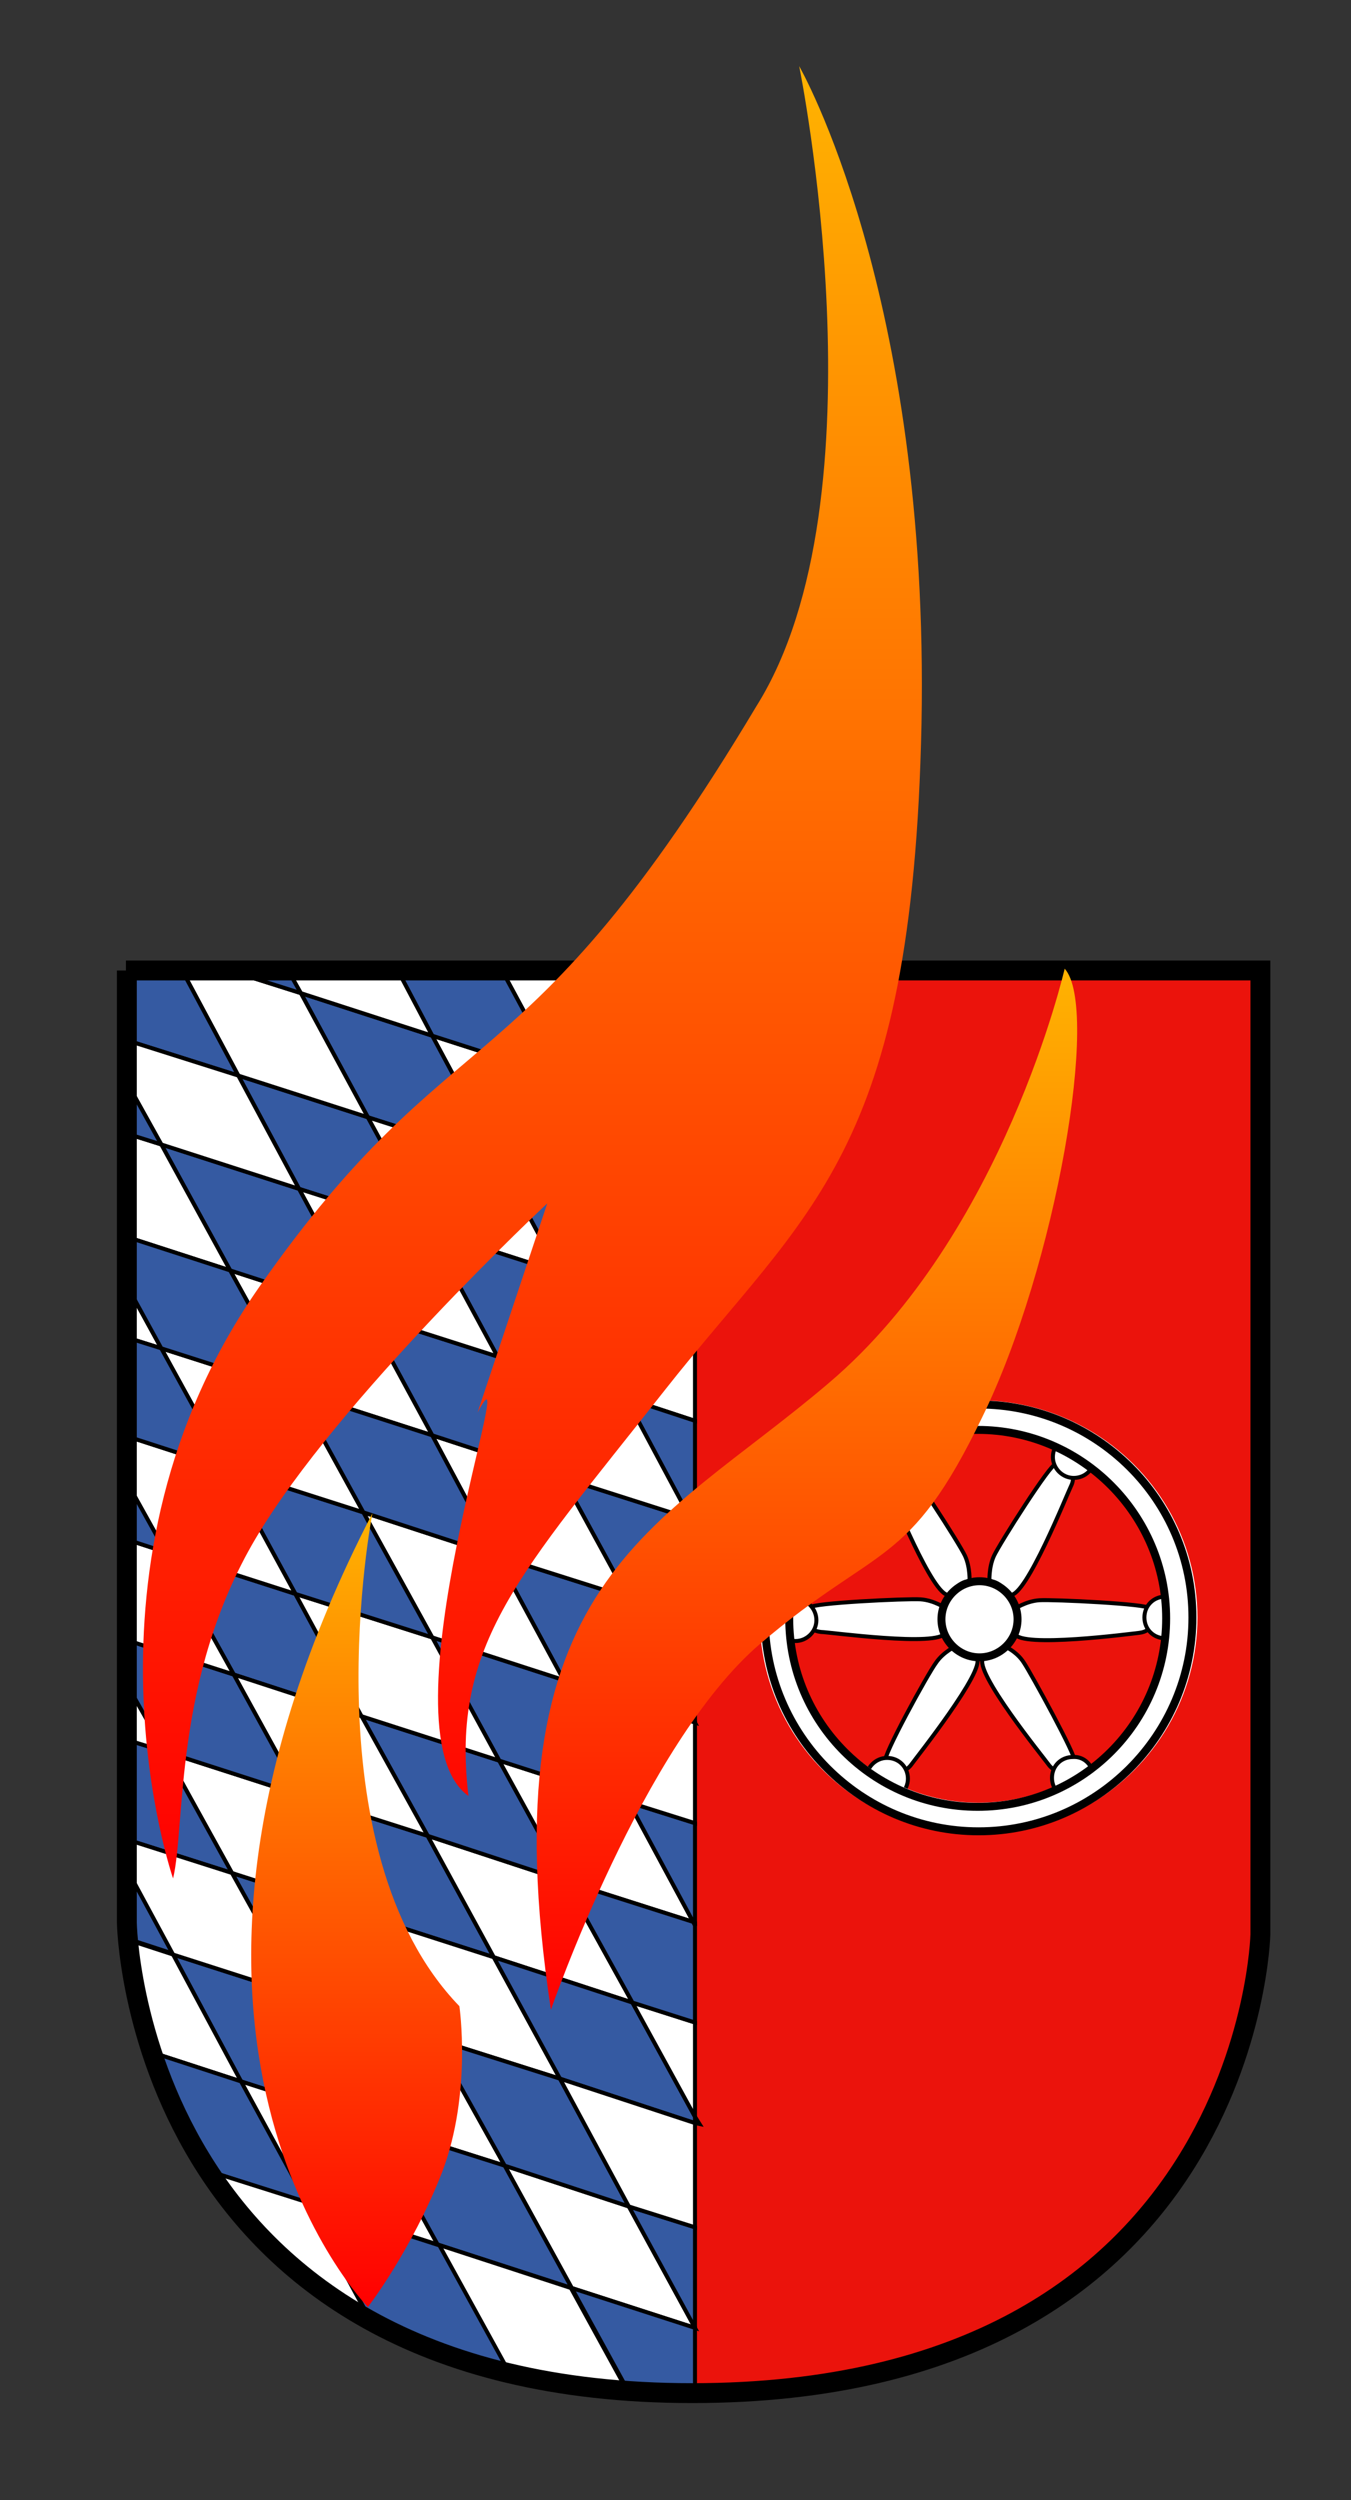
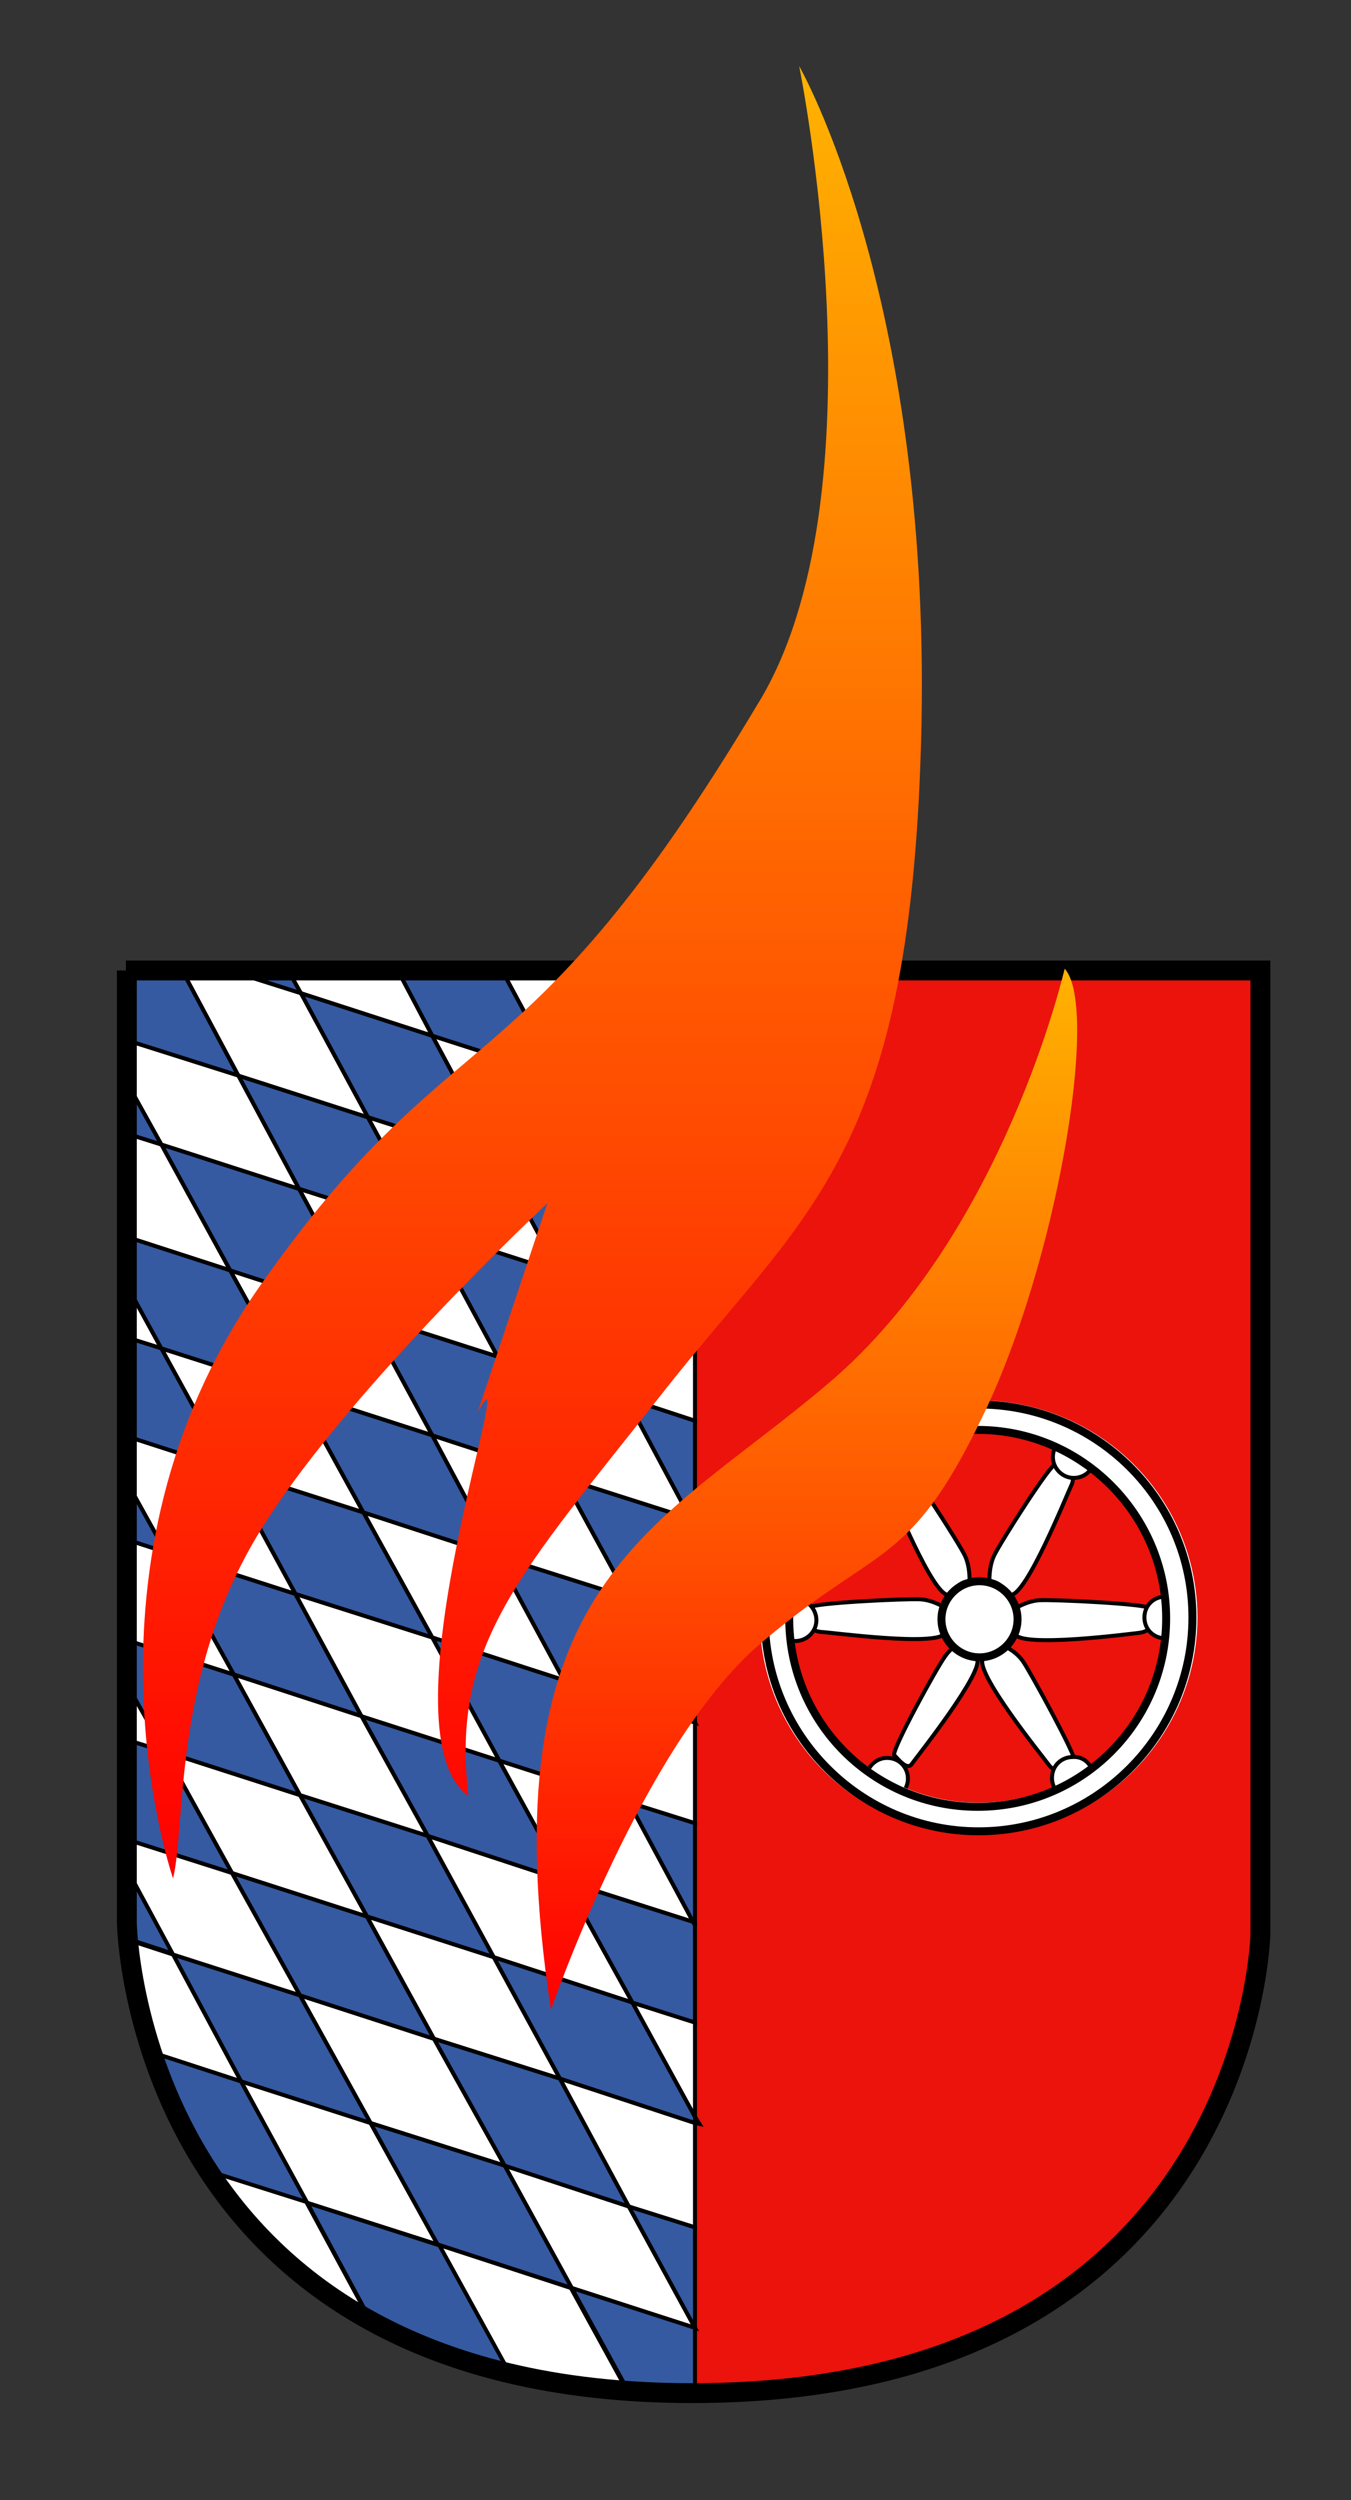
<svg xmlns="http://www.w3.org/2000/svg" version="1.1" id="Ebene_1" x="0px" y="0px" viewBox="0 0 149.1 275.9" style="enable-background:new 0 0 149.1 275.9;" xml:space="preserve">
  <rect x="0" y="0" width="149.1" height="275.9" fill="#333333" stroke="none" />
  <style type="text/css">
	.st0{fill:#EB130C;}
	.st1{fill:#FFFFFF;stroke:#000000;stroke-width:0.439;stroke-linecap:round;stroke-linejoin:round;}
	.st2{fill:#FFFFFF;stroke:#000000;stroke-width:0.439;}
	.st3{fill:none;stroke:#FFFFFF;stroke-width:3.511;}
	.st4{fill:none;stroke:#000000;stroke-width:0.878;}
	.st5{fill:#FFFFFF;stroke:#000000;stroke-width:0.878;}
	.st6{fill:#1C92C1;stroke:#000000;stroke-width:0.439;}
	.st7{fill:#355AA2;stroke:#000000;stroke-width:0.439;}
	.st8{fill:none;stroke:#000000;stroke-width:2.194;}
	.st9{fill:none;}
	.st10{fill:url(#SVGID_1_);}
	.st11{fill:url(#SVGID_2_);}
	.st12{fill:url(#SVGID_3_);}
</style>
  <path class="st0" d="M76.7,264.1v-157h62.4v105.1C139.1,212.2,137.2,264.1,76.7,264.1z" />
  <path class="st0" d="M128.7,178.6c0,11.5-9.3,20.8-20.8,20.8c-11.5,0-20.8-9.3-20.8-20.8c0-11.5,9.3-20.8,20.8-20.8  C119.4,157.8,128.7,167.2,128.7,178.6z" />
  <path class="st1" d="M109.2,174.6c0,0-0.1-1.6,0.5-2.9c0.6-1.3,6.3-10.3,6.8-10.1c0.5,0.1,1.8,1.2,1.8,1.2s0.3,0.4-0.1,1.2  c-0.4,0.8-5,12.3-6.7,12C111.5,176,110,174.2,109.2,174.6z" />
  <path class="st1" d="M111.9,177.6c0,0,1.3-0.9,2.8-1c1.5-0.1,12.1,0.4,12.2,0.9c0.1,0.5-0.1,2.2-0.1,2.2s-0.2,0.4-1.1,0.5  c-0.9,0.1-13.1,1.7-13.7,0.1C111.9,180.2,112.6,178,111.9,177.6z" />
  <path class="st1" d="M110.7,181.6c0,0,1.5,0.6,2.3,1.9c0.8,1.2,5.9,10.5,5.6,10.9c-0.4,0.4-1.9,1-1.9,1s-0.5,0-1-0.7  c-0.5-0.7-8.3-10.3-7.2-11.7C108.4,183,110.7,182.5,110.7,181.6z" />
  <path class="st1" d="M104.7,176c-1.7,0.3-6.3-11.2-6.7-12c-0.4-0.8-0.1-1.2-0.1-1.2s1.3-1.1,1.8-1.2c0.5-0.1,6.2,8.8,6.8,10.1  c0.6,1.3,0.5,2.9,0.5,2.9C106.2,174.2,104.7,176,104.7,176z" />
  <path class="st1" d="M104.3,180.2c-0.6,1.6-12.9-0.1-13.7-0.1c-0.9-0.1-1.1-0.5-1.1-0.5s-0.3-1.6-0.1-2.2c0.1-0.5,10.7-1,12.2-0.9  c1.5,0.1,2.8,1,2.8,1C103.6,178,104.3,180.2,104.3,180.2z" />
-   <path class="st1" d="M107.8,183c1,1.3-6.7,11-7.2,11.7c-0.5,0.7-1,0.7-1,0.7s-1.5-0.6-1.9-1c-0.4-0.4,4.7-9.7,5.6-10.9  c0.8-1.2,2.3-1.9,2.3-1.9C105.5,182.5,107.8,183,107.8,183z" />
+   <path class="st1" d="M107.8,183c1,1.3-6.7,11-7.2,11.7s-1.5-0.6-1.9-1c-0.4-0.4,4.7-9.7,5.6-10.9  c0.8-1.2,2.3-1.9,2.3-1.9C105.5,182.5,107.8,183,107.8,183z" />
  <path class="st2" d="M120.8,160.8c0,1.3-1,2.3-2.3,2.3c-1.3,0-2.3-1.1-2.3-2.3c0-1.3,1-2.3,2.3-2.3  C119.8,158.5,120.8,159.5,120.8,160.8z" />
  <path class="st2" d="M130.9,178.5c0,1.3-1.1,2.3-2.3,2.3c-1.3,0-2.3-1-2.3-2.3c0-1.3,1-2.3,2.3-2.3  C129.8,176.1,130.9,177.2,130.9,178.5z" />
  <path class="st2" d="M120.7,196.2c0,1.3-1,2.3-2.3,2.3c-1.3,0-2.3-1-2.3-2.3c0-1.3,1-2.3,2.3-2.3  C119.7,193.8,120.7,194.9,120.7,196.2z" />
  <path class="st2" d="M100.2,196.3c0,1.3-1.1,2.3-2.3,2.3c-1.3,0-2.3-1.1-2.3-2.3s1-2.3,2.3-2.3C99.2,194,100.2,195,100.2,196.3z" />
  <path class="st2" d="M90.1,178.8c0,1.3-1.1,2.3-2.3,2.3c-1.3,0-2.3-1-2.3-2.3c0-1.3,1-2.3,2.3-2.3C89,176.4,90.1,177.5,90.1,178.8z" />
  <path class="st2" d="M100.5,161.1c0,1.3-1.1,2.3-2.3,2.3s-2.3-1.1-2.3-2.3c0-1.3,1-2.3,2.3-2.3S100.5,159.8,100.5,161.1z" />
  <ellipse class="st3" cx="108" cy="178.5" rx="22.4" ry="22.2" />
  <path class="st4" d="M128.7,178.6c0,11.5-9.3,20.8-20.8,20.8c-11.5,0-20.8-9.3-20.8-20.8c0-11.5,9.3-20.8,20.8-20.8  C119.4,157.8,128.7,167.2,128.7,178.6z" />
  <path class="st4" d="M131.6,178.5c0,13-10.6,23.6-23.6,23.6c-13,0-23.6-10.6-23.6-23.6S94.9,155,108,155  C121,155,131.6,165.5,131.6,178.5z" />
  <path class="st5" d="M112.3,178.7c0,2.3-1.9,4.2-4.2,4.2c-2.3,0-4.2-1.9-4.2-4.2c0-2.3,1.9-4.2,4.2-4.2  C110.4,174.5,112.3,176.4,112.3,178.7z" />
  <g>
    <polygon class="st6" points="77.2,234.4 76.7,233.6 76.7,234.3  " />
    <polygon class="st2" points="55.7,239 47.9,225 33.1,220.2 40.9,234.3  " />
    <polygon class="st7" points="33.1,198.1 40.5,211.5 54.5,216 47.2,202.6  " />
    <polygon class="st2" points="54.5,216 69.8,221 62.4,207.6 47.2,202.6  " />
    <polygon class="st7" points="40.5,211.5 25.6,206.7 33.1,220.2 47.9,225  " />
    <polygon class="st2" points="47.9,225 61.8,229.4 54.5,216 40.5,211.5  " />
    <polygon class="st7" points="33.1,220.2 19.1,215.7 26.6,229.7 40.9,234.3  " />
    <polygon class="st2" points="63.1,252.5 76.7,256.9 69.4,243.5 55.7,239  " />
    <polygon class="st2" points="26.6,229.7 33.9,243.1 48.3,247.7 40.9,234.3  " />
    <polygon class="st7" points="40.9,234.3 48.3,247.7 63.1,252.5 55.7,239  " />
    <polygon class="st7" points="55.7,239 69.4,243.5 61.8,229.4 47.9,225  " />
    <polygon class="st6" points="76.7,168.6 76.7,167.8 76.2,167.6  " />
    <polygon class="st7" points="62.1,163.1 69.3,176.3 76.7,178.7 76.7,168.6 76.2,167.6  " />
    <polygon class="st2" points="61.7,140.4 69.1,154.3 76.7,156.8 76.7,146.9 75.7,145  " />
    <polygon class="st7" points="76.2,167.6 76.7,167.8 76.7,156.8 69.1,154.3  " />
    <polygon class="st7" points="39.9,189.4 47.2,202.6 62.4,207.6 55.1,194.3  " />
    <polygon class="st2" points="76.7,190.1 76.7,190.1 76.7,178.7 69.3,176.3  " />
    <polygon class="st2" points="62.4,207.6 76.5,212.1 69.4,198.9 55.1,194.3  " />
    <polygon class="st7" points="54.8,171.7 62.2,185.4 76.7,190.1 69.3,176.3  " />
    <polygon class="st7" points="55.1,194.3 69.4,198.9 62.2,185.4 47.7,180.7  " />
    <polygon class="st6" points="76.7,146.9 76.7,145.3 75.7,145  " />
    <polygon class="st2" points="40.1,166.9 47.7,180.7 62.2,185.4 54.8,171.7  " />
    <polygon class="st2" points="68.9,132.3 61.7,118.8 47.7,114.3 55,127.9  " />
    <polygon class="st7" points="40.6,123.3 26.3,118.7 33,131.2 47.4,135.8  " />
    <polygon class="st7" points="47.7,114.3 33.2,109.6 40.6,123.3 55,127.9  " />
    <polygon class="st2" points="61.7,140.4 55,127.9 40.6,123.3 47.4,135.8  " />
    <polygon class="st7" points="61.7,140.4 75.7,145 68.9,132.3 55,127.9  " />
    <polygon class="st2" points="54.8,171.7 69.3,176.3 62.1,163.1 47.7,158.4  " />
    <polygon class="st7" points="54.9,149.7 69.1,154.3 61.7,140.4 47.4,135.8  " />
    <polygon class="st7" points="40.5,145.1 47.7,158.4 62.1,163.1 54.9,149.7  " />
    <polygon class="st2" points="62.1,163.1 76.2,167.6 69.1,154.3 54.9,149.7  " />
    <polygon class="st2" points="33.1,198.1 18.2,193.3 25.6,206.7 40.5,211.5  " />
    <polygon class="st7" points="32.6,175.9 18.3,171.3 25.8,184.8 39.9,189.4  " />
    <polygon class="st2" points="55.1,194.3 47.7,180.7 32.6,175.9 39.9,189.4  " />
    <polygon class="st7" points="40.1,166.9 25.1,162.1 32.6,175.9 47.7,180.7  " />
    <polygon class="st2" points="54.9,149.7 47.4,135.8 33,131.2 40.5,145.1  " />
    <polygon class="st2" points="39.9,189.4 25.8,184.8 33.1,198.1 47.2,202.6  " />
    <polygon class="st2" points="40.5,145.1 25.4,140.2 32.8,153.6 47.7,158.4  " />
    <polygon class="st7" points="33,131.2 17.8,126.3 25.4,140.2 40.5,145.1  " />
    <polygon class="st2" points="32.8,153.6 17.8,148.8 25.1,162.1 40.1,166.9  " />
    <polygon class="st7" points="54.8,171.7 47.7,158.4 32.8,153.6 40.1,166.9  " />
    <path class="st2" d="M48.3,247.7l7.7,14c4,1,8.4,1.7,13.2,2.1l-6.2-11.3L48.3,247.7z" />
    <path class="st2" d="M19.1,215.7l-4.6-1.5c0.3,2.5,1,7.1,2.9,12.5l9.2,3L19.1,215.7z" />
    <path class="st7" d="M26.6,229.7l-9.2-3c1.4,4.1,3.5,8.7,6.6,13.2l9.9,3.2L26.6,229.7z" />
    <path class="st2" d="M24,239.9c3.8,5.7,9.1,11.2,16.5,15.5l-6.7-12.4L24,239.9z" />
    <path class="st7" d="M63.1,252.5l6.2,11.3c2.4,0.2,4.9,0.3,7.4,0.3v-7.1l0-0.1L63.1,252.5z" />
    <polygon class="st6" points="76.7,256.9 76.7,256.9 76.7,256.9  " />
    <path class="st7" d="M33.9,243.1l6.7,12.4c4.4,2.6,9.5,4.8,15.6,6.3l-7.7-14L33.9,243.1z" />
    <polygon class="st7" points="18.2,193.3 14.3,192.1 14.3,203.1 25.6,206.7  " />
    <polygon class="st2" points="14.3,186.4 14.3,192.1 18.2,193.3  " />
    <path class="st7" d="M14.3,206.8v5.3c0,0,0,0.7,0.2,2l4.6,1.5L14.3,206.8z" />
    <polygon class="st2" points="33.1,220.2 25.6,206.7 14.3,203.1 14.3,206.8 19.1,215.7  " />
    <polygon class="st7" points="54.5,216 61.8,229.4 76.7,234.3 76.7,233.6 69.8,221  " />
    <polygon class="st7" points="76.5,212.1 76.7,212.2 76.7,201.2 69.4,198.9  " />
    <polygon class="st2" points="62.2,185.4 69.4,198.9 76.7,201.2 76.7,190.2 76.7,190.1  " />
    <polygon class="st6" points="76.7,212.5 76.7,212.2 76.5,212.1  " />
    <polygon class="st7" points="76.7,256.9 76.7,256.9 76.7,245.8 69.4,243.5  " />
    <polygon class="st6" points="76.7,190.1 76.7,190.2 76.7,190.1  " />
    <polygon class="st7" points="33.1,198.1 25.8,184.8 14.3,181.1 14.3,186.4 18.2,193.3  " />
    <polygon class="st2" points="69.4,243.5 76.7,245.8 76.7,234.3 61.8,229.4  " />
    <polygon class="st2" points="76.7,233.6 76.7,223.2 69.8,221  " />
    <polygon class="st7" points="62.4,207.6 69.8,221 76.7,223.2 76.7,212.5 76.5,212.1  " />
    <polygon class="st2" points="17.8,126.3 14.3,125.2 14.3,136.6 25.4,140.2  " />
    <polygon class="st2" points="76.3,123.5 69.2,110 60.2,107.1 55.4,107.1 61.7,118.8  " />
    <polygon class="st2" points="18.3,171.3 14.3,170 14.3,181.1 25.8,184.8  " />
    <polygon class="st7" points="61.7,118.8 55.4,107.1 43.9,107.1 47.7,114.3  " />
    <polygon class="st2" points="47.7,114.3 43.9,107.1 31.8,107.1 33.2,109.6  " />
    <polygon class="st2" points="40.6,123.3 33.2,109.6 25.3,107.1 20.1,107.1 26.3,118.7  " />
    <polygon class="st7" points="31.8,107.1 25.3,107.1 33.2,109.6  " />
    <polygon class="st7" points="61.7,118.8 68.9,132.3 76.7,134.8 76.7,124.4 76.3,123.5  " />
    <polygon class="st6" points="76.7,124.4 76.7,123.7 76.3,123.5  " />
    <polygon class="st7" points="76.3,123.5 76.7,123.7 76.7,112.4 69.2,110  " />
    <polygon class="st2" points="76.7,112.4 76.7,107.1 67.7,107.1 69.2,110  " />
    <polygon class="st7" points="67.7,107.1 60.2,107.1 69.2,110  " />
    <polygon class="st2" points="14.3,142.4 14.3,147.7 17.8,148.8  " />
    <polygon class="st7" points="20.1,107.1 14.3,107.1 14.3,114.9 26.3,118.7  " />
    <polygon class="st2" points="32.6,175.9 25.1,162.1 14.3,158.6 14.3,164.1 18.3,171.3  " />
    <polygon class="st7" points="14.3,164.1 14.3,170 18.3,171.3  " />
    <polygon class="st7" points="17.8,148.8 14.3,147.7 14.3,158.6 25.1,162.1  " />
    <polygon class="st2" points="33,131.2 26.3,118.7 14.3,114.9 14.3,120 17.8,126.3  " />
    <polygon class="st7" points="14.3,120 14.3,125.2 17.8,126.3  " />
    <polygon class="st7" points="32.8,153.6 25.4,140.2 14.3,136.6 14.3,142.4 17.8,148.8  " />
    <polygon class="st2" points="75.7,145 76.7,145.3 76.7,134.8 68.9,132.3  " />
  </g>
  <path class="st8" d="M13.9,107.1h125.2v106.4c0,0-1.2,50.6-62.7,50.6c-61.6,0-62.4-51.9-62.4-51.9V107.1z" />
  <rect x="6.1" y="102.5" class="st9" width="141.6" height="167.8" />
  <g>
    <linearGradient id="SVGID_1_" gradientUnits="userSpaceOnUse" x1="58.708" y1="7.313" x2="58.708" y2="207.417">
      <stop offset="0" style="stop-color:#FFB301" />
      <stop offset="1" style="stop-color:#FF0001" />
    </linearGradient>
    <path class="st10" d="M88.2,7.3c0,0,14.4,25,13.5,72.6c-1,47.6-12.5,53.4-28.4,73.6c-15.9,20.2-23.6,27.9-21.6,44.7   c-10.1-7.2,6.3-52.4,1-42.3l7.7-23.1c0,0-23.1,21.6-32.2,37c-9.1,15.4-7.7,31.7-9.1,37.5c0,0-12-34.6,9.6-65.4   c21.6-30.8,28.9-20.7,54.8-64C97.9,54.9,88.2,7.3,88.2,7.3z" />
    <linearGradient id="SVGID_2_" gradientUnits="userSpaceOnUse" x1="39.384" y1="167.011" x2="39.384" y2="254.556">
      <stop offset="0" style="stop-color:#FFB301" />
      <stop offset="1" style="stop-color:#FF0001" />
    </linearGradient>
-     <path class="st11" d="M41.1,167c0,0-7.2,37,9.6,54.4c0,0,1.4,9.6-1.9,18.3c-3.4,8.7-8.2,14.9-8.2,14.9S11.3,224.7,41.1,167z" />
    <linearGradient id="SVGID_3_" gradientUnits="userSpaceOnUse" x1="89.096" y1="106.884" x2="89.096" y2="221.847">
      <stop offset="0" style="stop-color:#FFB301" />
      <stop offset="1" style="stop-color:#FF0001" />
    </linearGradient>
    <path class="st12" d="M60.8,221.8c0,0,10.1-29.3,23.1-40.4c13-11.1,16.4-8.2,24.5-25c8.2-16.8,13-45.2,9.1-49.5   c0,0-6.7,29.3-26,45.7C72.4,168.9,53.6,174.2,60.8,221.8z" />
  </g>
</svg>